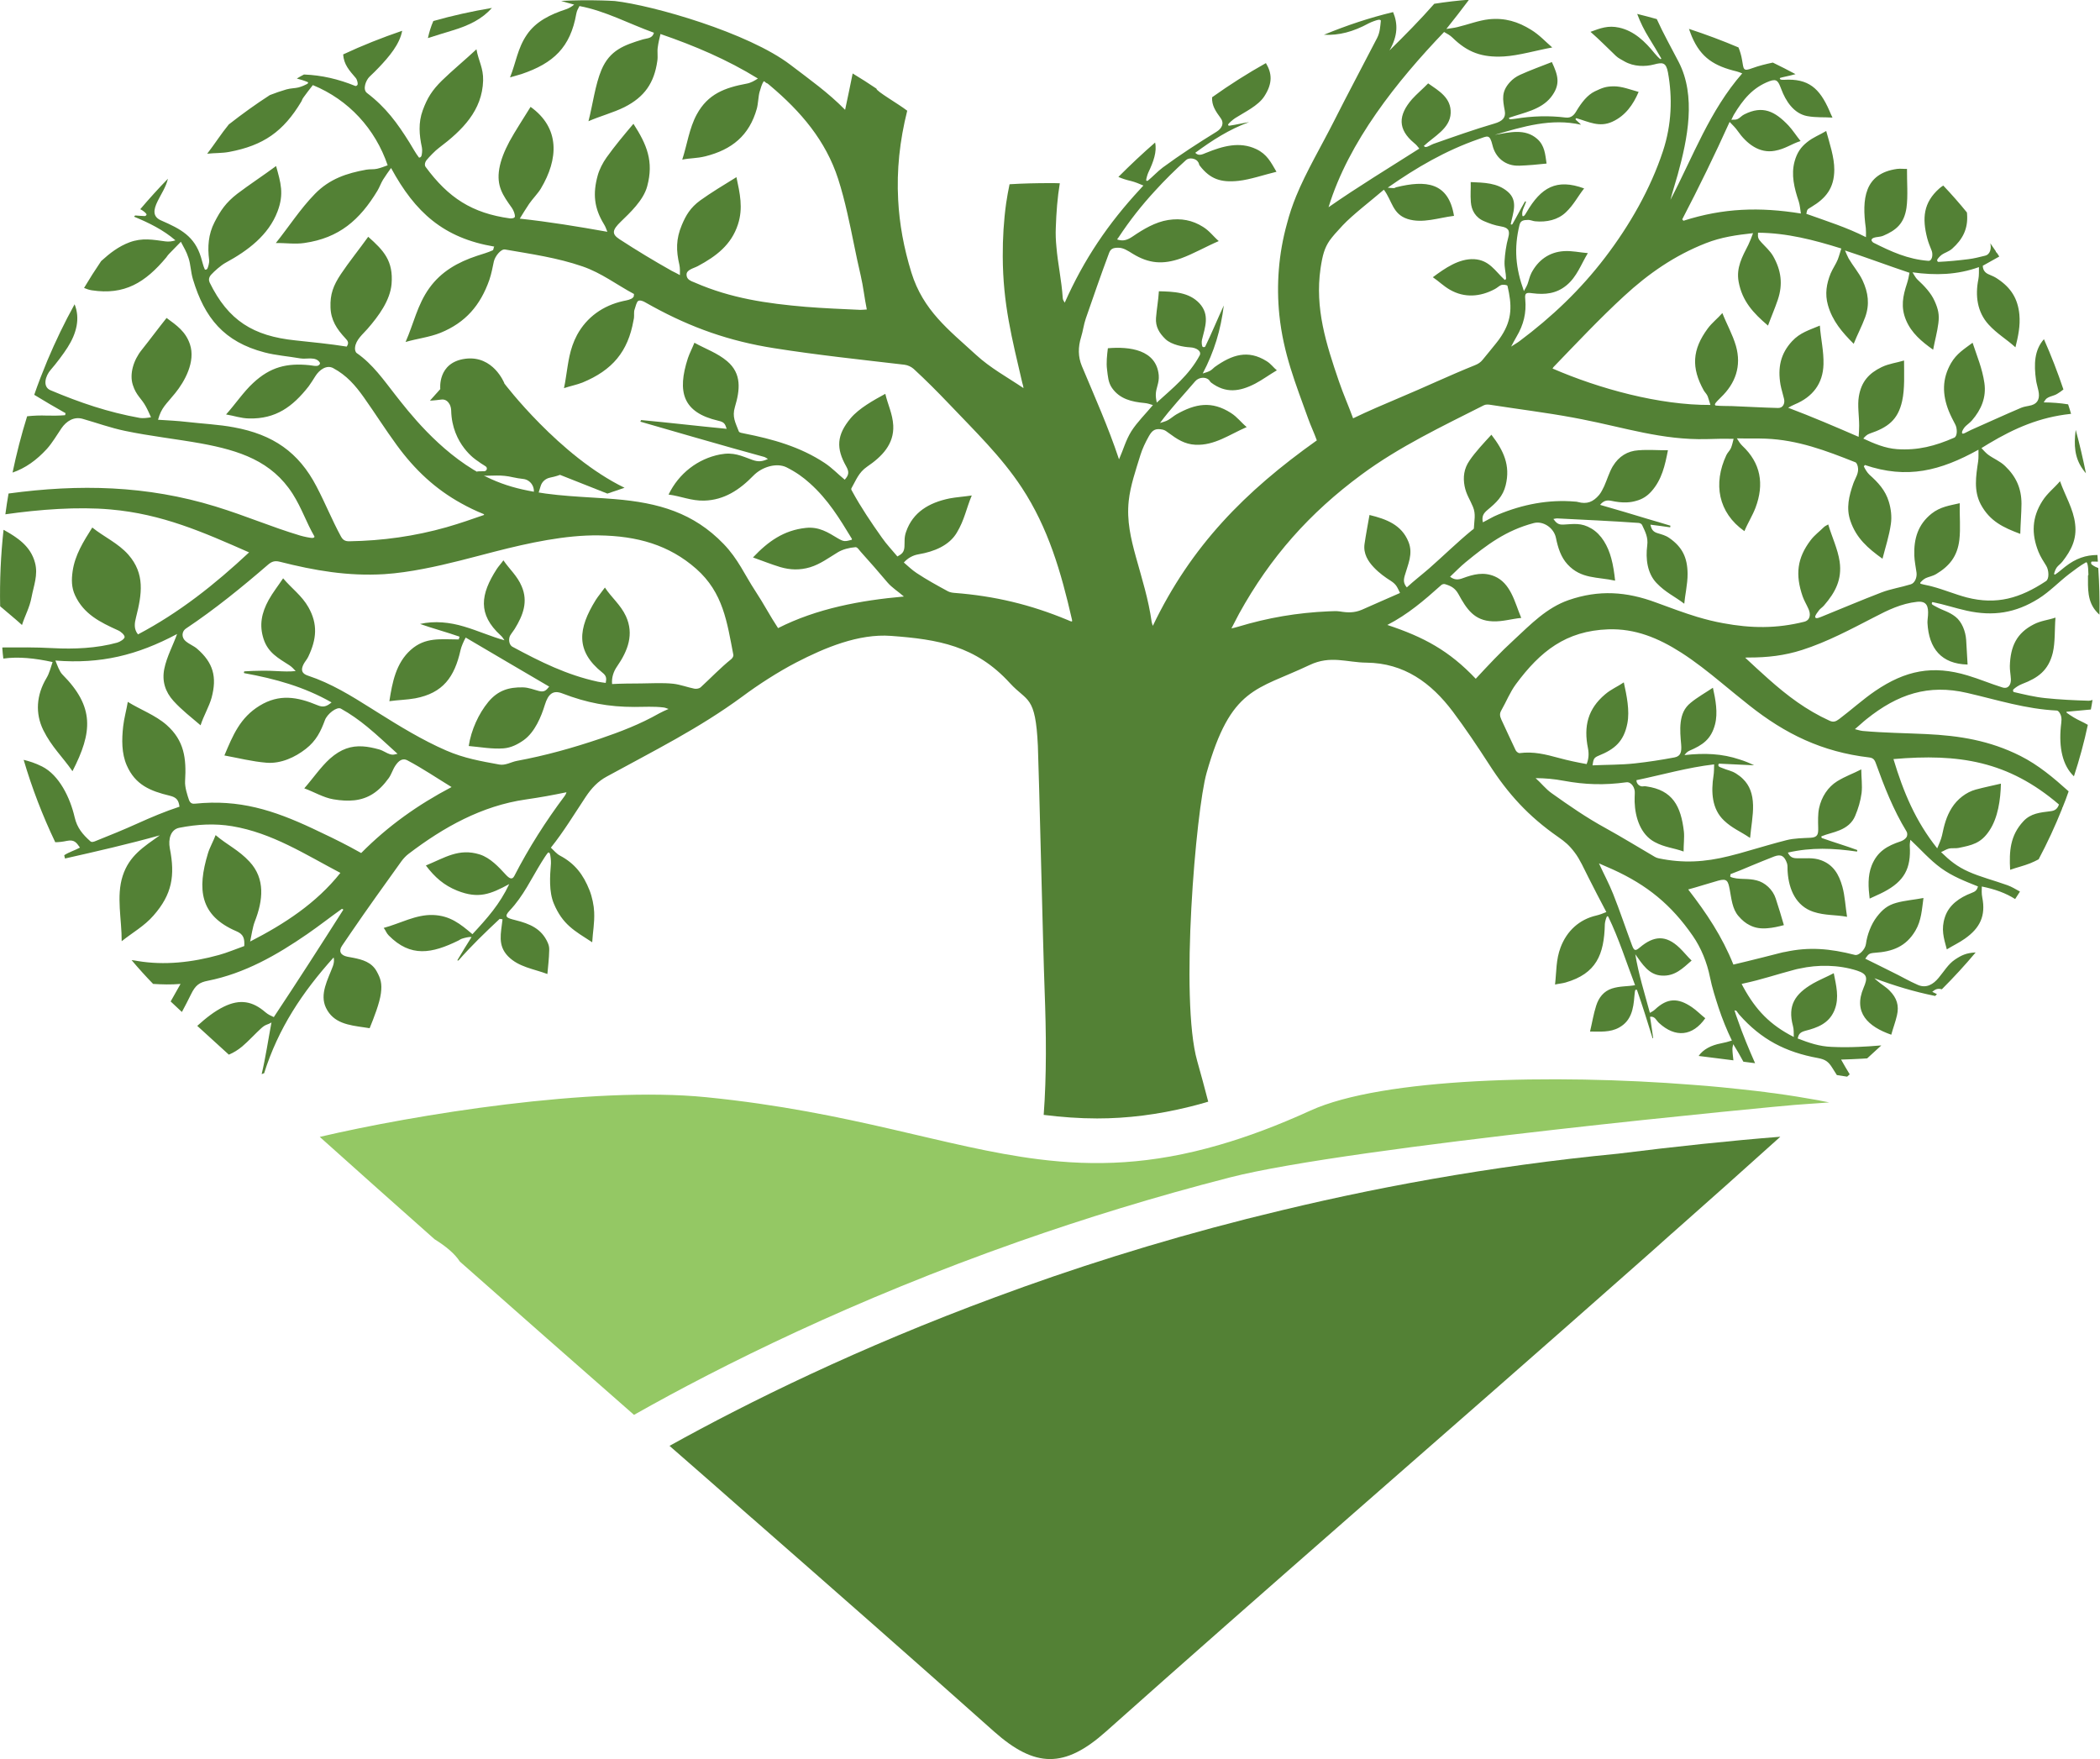
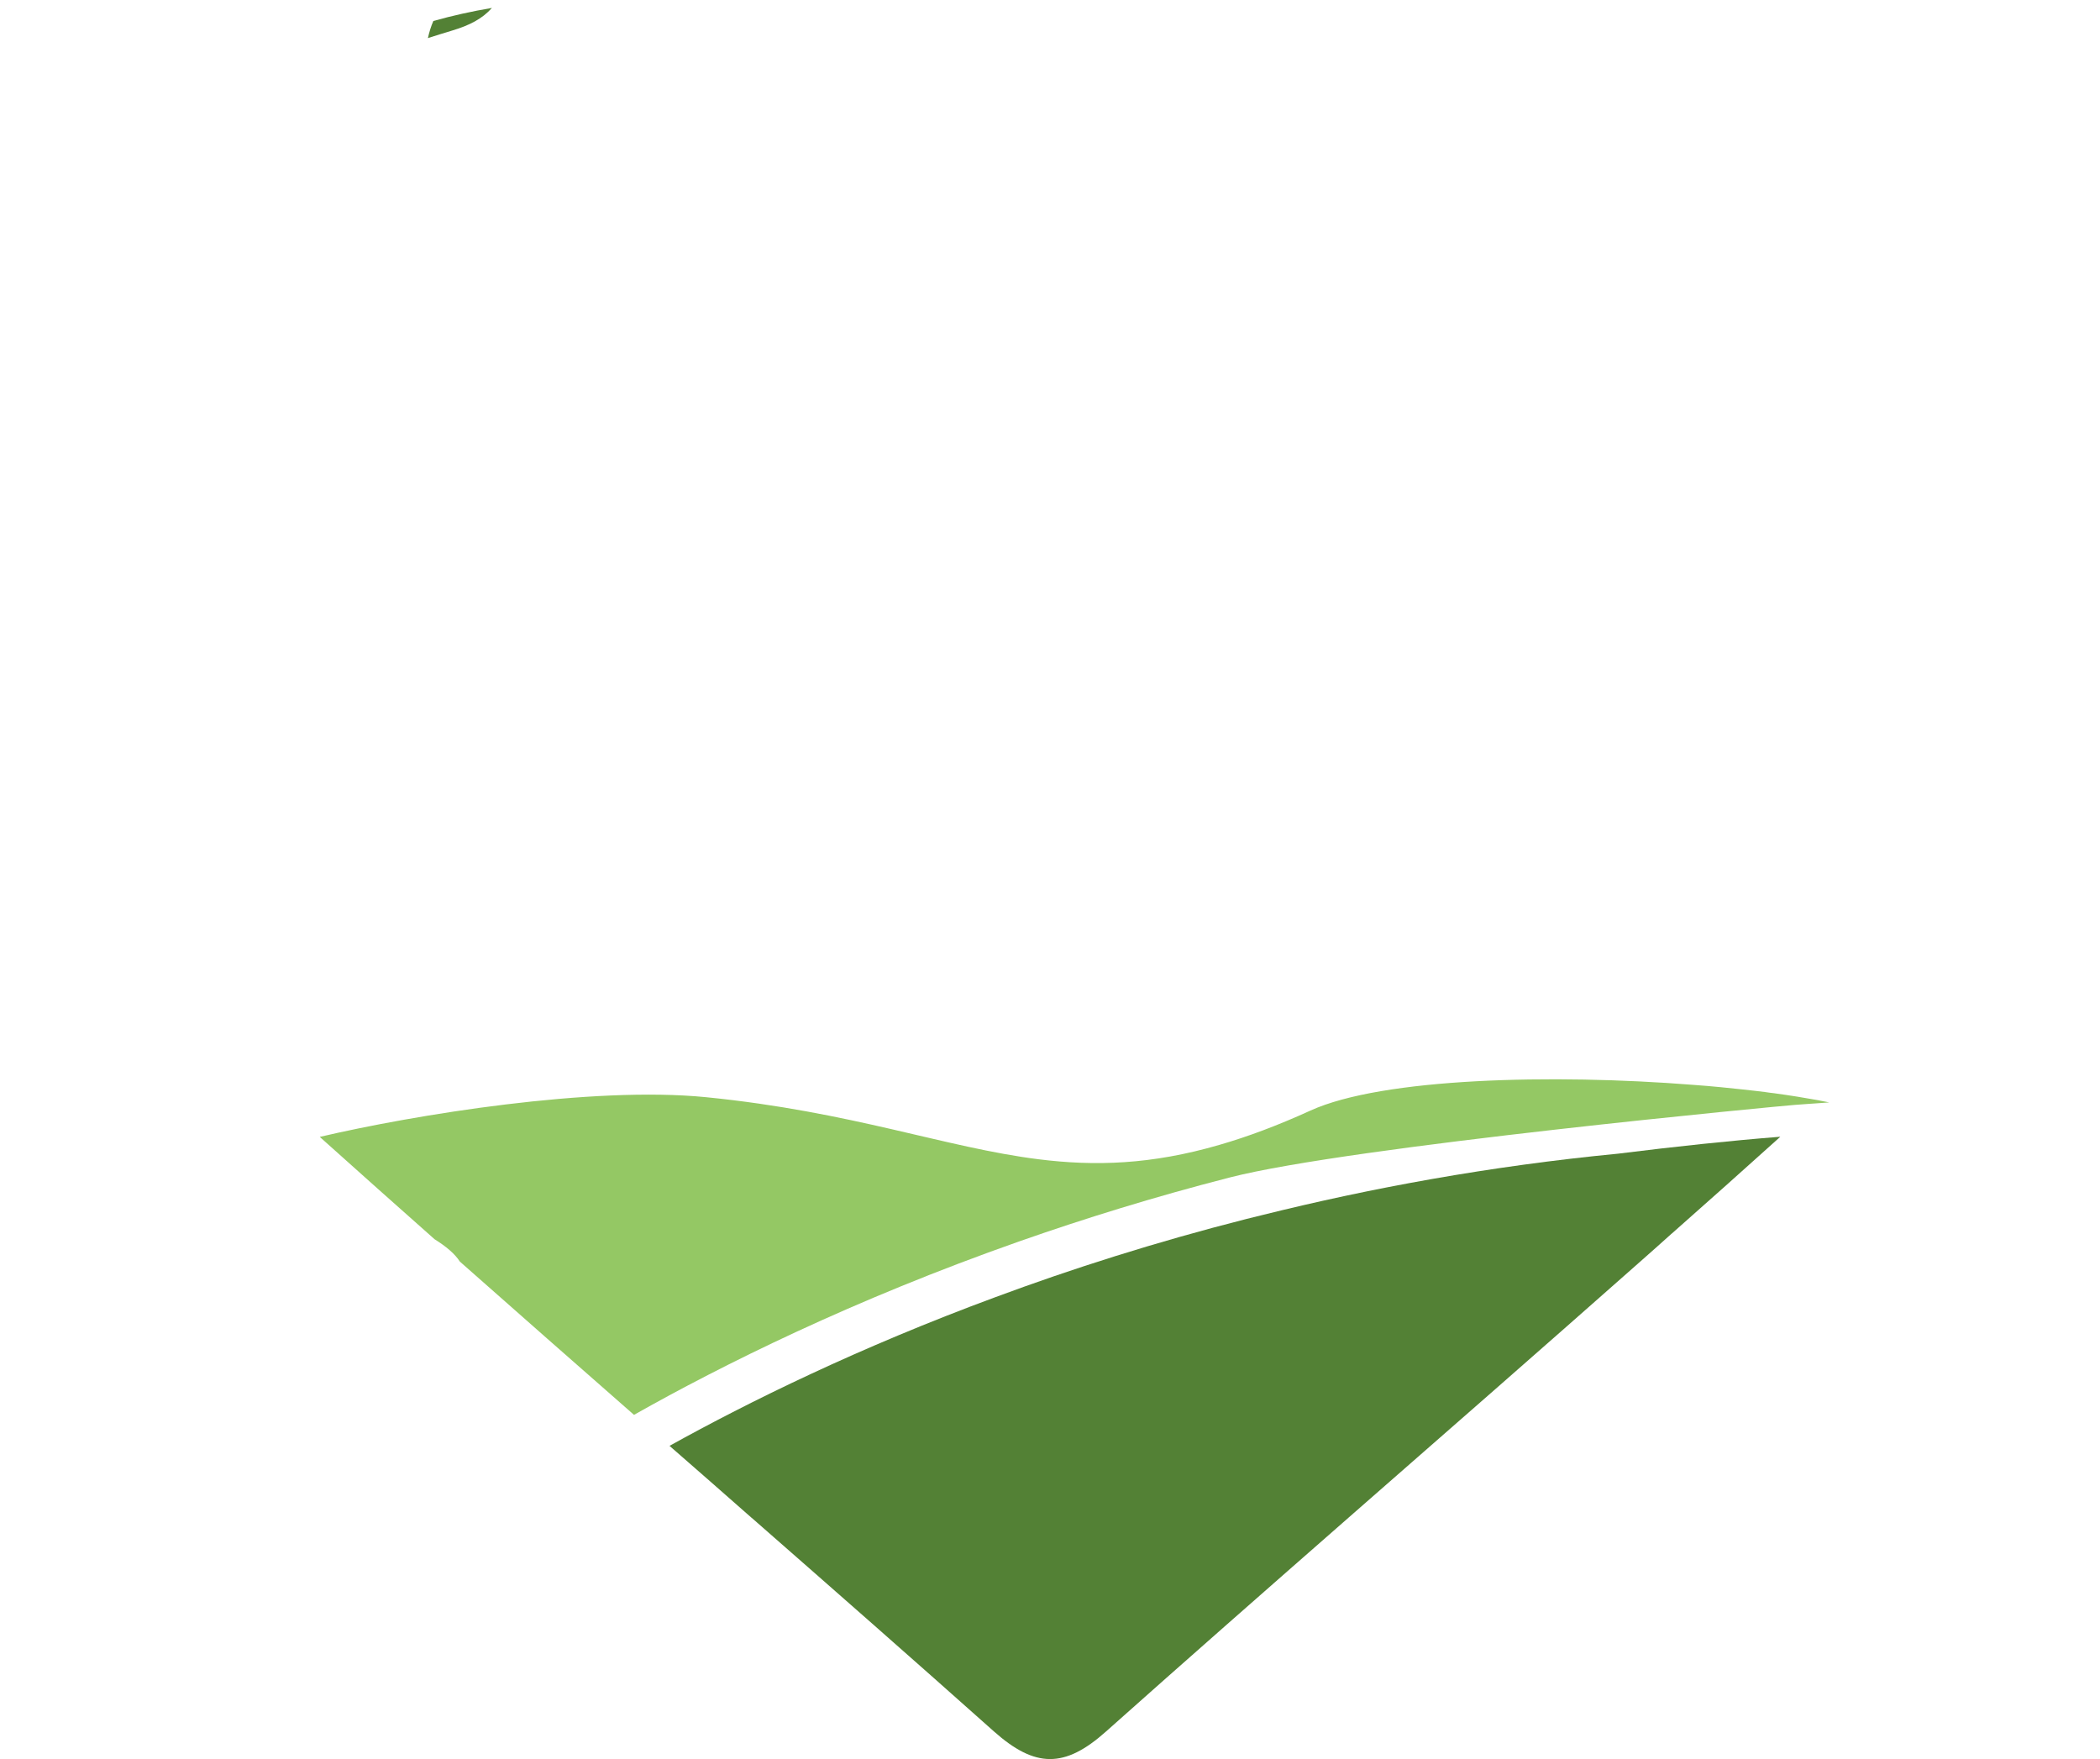
<svg xmlns="http://www.w3.org/2000/svg" id="Laag_2" data-name="Laag 2" viewBox="0 0 277.87 232.76">
  <defs>
    <style>
      .cls-1 {
        fill: #94c864;
      }

      .cls-2 {
        fill: #538135;
      }
    </style>
  </defs>
  <g id="Layer_1" data-name="Layer 1">
    <g>
      <path class="cls-2" d="m235.56,150.42c-4.76,4.29-9.55,8.56-14.35,12.8h-.01c-1.4,1.27-2.79,2.49-4.2,3.74-12.81,11.33-25.69,22.59-38.55,33.84,0,0,0,.01-.01.01-10.74,9.41-21.46,18.82-32.11,28.31-5.46,4.87-9.36,4.82-14.81-.02-10.63-9.48-21.34-18.88-32.06-28.27h-.01c-3.62-3.2-7.23-6.35-10.86-9.52,10.45-5.8,25.04-13,43.16-19.69,10.02-3.72,21.13-7.27,33.21-10.34.64-.16,1.28-.32,1.95-.48,14.43-3.6,30.22-6.51,47.18-8.15,7.6-.95,14.97-1.73,21.47-2.24Z" />
      <path class="cls-1" d="m242.01,145.87c-.49.04-.99.07-1.51.11-.33.02-.66.05-1.01.07h-.01c-.61.05-1.26.09-1.91.14h-.02c-1.35.09-58.93,5.51-74.83,9.61-9.98,2.56-19.29,5.45-27.89,8.47-22,7.74-39.31,16.37-50.94,22.94-7.69-6.75-15.37-13.49-23.04-20.28-.68-1.06-1.85-2.02-3.32-2.94-.01,0-.02,0-.02-.01-5.08-4.51-10.15-9.01-15.2-13.55,12.56-2.94,36.03-6.76,51.14-5.25,19.34,1.93,31.6,6.66,43.97,8.21,7.42.93,14.89.73,23.95-1.91,3.71-1.07,7.68-2.55,12.02-4.53,9.53-4.34,32.08-4.87,50.59-3.41,1.28.09,2.54.2,3.78.32,1.54.15,3.05.32,4.51.48.41.06.82.11,1.24.15.41.06.81.12,1.21.16h.01c2.12.29,4.11.61,5.92.94.07.02.15.04.22.05.39.07.76.15,1.14.22Z" />
      <g>
        <path class="cls-2" d="m59.87,4.03c-1,.31-2.22.67-3.25,1.01.18-.81.41-1.56.72-2.26,2.54-.72,5.13-1.29,7.75-1.73-1.27,1.44-2.99,2.31-5.22,2.98Z" />
-         <path class="cls-2" d="m276.01,62.62c-.14-.16-.28-.33-.41-.52-1.12-1.56-1.18-3.25-.96-5.09,0-.04.01-.08.02-.12.51,1.87.95,3.78,1.35,5.73Z" />
-         <path class="cls-2" d="m.02,80.22c-.07-3.36.08-6.75.45-10.12,1.85,1.02,3.59,2.18,4.16,4.35.44,1.6-.18,3.09-.45,4.54s-.85,2.38-1.27,3.71c-.89-.82-1.92-1.64-2.89-2.48Z" />
-         <path class="cls-2" d="m276.34,76.07c0-.47-.05-1.2-.13-1.44-.07-.24-.14-.26-.22-.21-.74.41-1.47.98-2.19,1.52-1.36,1.04-2.59,2.35-4.06,3.27-3.04,1.91-6.02,2.36-9.48,1.6-1.58-.35-3.02-.84-4.53-1.14-.09-.02-.16.2-.09.28.08.09.41.26.64.38.84.46,1.62.61,2.47,1.28.85.67,1.33,1.92,1.41,3.05.07,1.13.13,2.16.19,3.27-3.47-.08-5.13-2.12-5.31-5.51-.01-.27.05-.72.07-.99.08-1.2-.15-1.93-1.44-1.8-2.07.22-3.87,1.09-5.68,2.04-3.13,1.61-6.2,3.26-9.54,4.33-2.34.75-4.59,1-7.02,1-.15,0-.35,0-.51.02,1,.93,2.05,1.91,3.07,2.81,2.53,2.25,5.02,4.13,8.09,5.53.52.24.84.11,1.28-.22,1.58-1.19,3.12-2.59,4.76-3.71,4-2.72,7.6-3.46,12.25-2.05,1.6.48,2.98,1.08,4.59,1.58.8.25,1.15-.41,1.12-1.09-.04-.67-.15-1.2-.14-1.75.08-2.59.88-4.35,3.19-5.52.94-.48,1.88-.55,2.85-.88-.13,1.49-.02,3.26-.36,4.67-.58,2.33-1.95,3.31-4.05,4.11-.46.18-.86.45-1.16.72-.08.07-.05.33.06.35,1.34.31,2.71.65,4.14.8,1.91.2,3.79.29,5.76.35.18,0,.35-.04.51-.11-.06.42-.14.85-.22,1.27-1.05.09-2.09.19-3.13.29-.05,0-.19.02-.05.15.14.12.58.4.92.61.65.39,1.24.61,1.86.98-.49,2.31-1.11,4.58-1.84,6.81-1.52-1.44-2-3.82-1.73-6.58.06-.61.21-1.2-.13-1.76-.08-.16-.25-.35-.39-.36-4.18-.21-7.8-1.39-11.87-2.33-5.16-1.2-9.2.16-13.33,3.47-.46.36-1.05.93-1.53,1.32.32.08.73.21,1.04.24,2.8.25,5.58.28,8.36.41,4.45.21,8.43.85,12.49,2.89,2.39,1.2,4.41,2.91,6.39,4.69-.25.73-.52,1.45-.81,2.15-.01-.01-.01-.02-.02-.02-.01.06-.02.12-.04.18,0,.01-.01.01-.01.02-.91,2.27-1.93,4.48-3.09,6.66-.34.19-.71.36-1.12.53-.85.34-1.78.55-2.65.86-.14-2.46,0-4.54,1.75-6.42.98-1.06,2.22-1.16,3.58-1.33.59-.06.93-.31,1.13-.89-6.73-5.76-13.26-6.76-21.9-6.01,1.32,4.38,2.92,8.21,5.79,11.81.22-.54.52-1.16.64-1.73.28-1.33.56-2.47,1.29-3.63s1.91-2.07,3.15-2.41c1.26-.34,2.18-.51,3.35-.79-.05,2.13-.39,4.52-1.53,6.22-1.13,1.71-2.34,1.93-4.09,2.29-.45.09-.84-.02-1.25.08-.41.11-.67.31-1.05.47,1.16,1.13,2.11,1.91,3.66,2.6,1.54.69,3.4,1.16,5.12,1.78.59.21,1.01.49,1.66.84-.21.33-.42.66-.64.99-1.24-.79-2.68-1.31-4.41-1.66-.01.48-.04.95.06,1.44.48,2.42-.28,4.05-2.31,5.47-.73.52-1.6.93-2.38,1.41-.41-1.52-.78-2.66-.25-4.27.53-1.62,1.94-2.59,3.51-3.19.52-.19.74-.38.86-.87-1.72-.69-3.38-1.33-4.88-2.42-1.49-1.08-2.71-2.49-4.06-3.75-.04.25-.09.54-.08.8.18,3.01-.74,4.68-3.42,6.09-.6.32-1.28.59-1.89.89-.18-1.48-.28-2.98.27-4.38.75-1.86,2.04-2.6,3.85-3.2.31-.11.6-.31.75-.54s.13-.58.01-.76c-1.75-2.87-2.95-5.94-4.07-9.05-.19-.53-.41-.69-.89-.75-6.2-.73-11.07-3.09-15.88-6.91-1.22-.96-2.42-1.96-3.63-2.95-1.75-1.44-3.52-2.84-5.33-4-3.06-1.96-6.13-3.21-9.67-3.09-5.6.2-9,2.91-12.21,7.25-.8,1.08-1.27,2.31-1.93,3.46-.25.42-.22.76,0,1.24.6,1.32,1.27,2.72,1.88,4.03.09.2.36.41.53.4,1.85-.24,3.42.16,5.19.64,1.21.33,2.44.59,3.68.81.28-.69.32-1.36.18-2.08-.6-2.93-.01-5.23,2.27-7.15.81-.69,1.62-1,2.47-1.58.38,1.74.8,3.72.47,5.43-.47,2.4-1.69,3.42-3.8,4.27-.72.29-.68.55-.81,1.28,1.86-.09,3.79-.06,5.6-.26,1.82-.2,3.42-.45,5.25-.79.85-.16.95-.78.88-1.69-.08-.91-.19-1.99-.06-2.99.13-1,.46-1.86,1.32-2.55.85-.71,2-1.36,2.94-1.99.35,1.56.68,3.32.28,4.85-.52,1.98-1.64,2.73-3.38,3.48-.28.12-.48.33-.66.58,2.64-.29,4.95-.21,7.32.59.62.19,1.26.45,1.89.76-.59-.02-1.18-.06-1.78-.08-.96-.05-1.93-.09-2.89-.14,0,.13-.11.11-.05.28.06.18.33.21.53.31.61.27,1.18.33,1.8.72.35.22.66.46.92.72.89.87,1.29,1.99,1.33,3.46.04,1.35-.27,2.94-.39,4.34-.04-.02-.08-.06-.12-.07-1.16-.79-2.25-1.2-3.34-2.24-1.6-1.52-1.72-3.75-1.38-5.94.07-.39.07-1.05.08-1.48-3.48.4-6.87,1.38-10.28,2.09-.01.53.49.86.82.82.33-.04.31-.02.48,0,3.49.49,4.59,2.61,4.98,5.99.08.73-.05,1.84-.04,2.63-1.34-.49-2.47-.53-3.82-1.25-1.86-.99-2.59-3.22-2.66-5.32-.01-.34.01-.82.02-1.13.06-.73-.46-1.55-1.12-1.46-2.93.4-5.46.32-8.28-.2-1.29-.24-2.42-.34-3.72-.35.73.64,1.34,1.45,2.13,2,2.38,1.69,4.55,3.2,7.14,4.62,2.14,1.18,4.35,2.54,6.49,3.79.15.09.33.16.52.2,3.22.67,6.08.51,9.29-.29.92-.22,1.84-.48,2.78-.76,1.61-.46,3.25-.95,4.87-1.36.99-.25,2.16-.26,3.15-.31s1.04-.51,1.02-1.34c-.02-.85-.05-1.78.11-2.55.32-1.53,1.19-2.83,2.39-3.58,1.2-.73,2.05-.98,3.2-1.58,0,1.06.16,2.11.04,3.14-.14,1.05-.45,2.08-.85,3.02-.39.95-1.16,1.52-2.02,1.88-.86.36-1.64.49-2.42.81-.07.02-.02.21.05.24,1.51.54,3.14,1.02,4.66,1.58.06.01-.05.16-.01.21-3.14-.46-6.06-.58-9.16.13.25.54.58.74,1.14.75,1.13.05,2.19-.14,3.27.27,1.6.6,2.34,1.84,2.8,3.49.34,1.22.41,2.69.62,3.99-1.54-.29-2.89-.15-4.45-.66-2.29-.76-3.25-2.93-3.41-5.27-.04-.34.02-.84-.08-1.13-.33-.95-.75-1.28-1.69-.93-1.07.41-2.11.85-3.14,1.27-.88.38-1.76.74-2.67,1.08.09.11-.13.27.04.36.16.09.47.15.76.2.71.09,1.24.05,1.89.12.24.02.49.07.78.14,1.09.26,2.15,1.21,2.53,2.4.39,1.19.74,2.33,1.08,3.52-.78.21-1.49.36-2.16.41-.85.08-1.64-.02-2.38-.41-.51-.25-.99-.64-1.46-1.19-.84-.95-.94-2.35-1.16-3.49-.22-1.14-.33-1.55-1.55-1.2-1.22.34-2.68.82-3.95,1.16,2.43,3.14,4.49,6.22,5.98,9.94.61-.14,1.19-.28,1.75-.42,1.46-.35,2.84-.71,4.46-1.12.22-.06.45-.11.66-.14,3.14-.68,5.89-.45,9.2.4.53.14,1.38-.72,1.47-1.45.15-1.19.69-2.62,1.44-3.59.74-.96,1.42-1.53,2.58-1.85,1.14-.32,2.4-.41,3.59-.64-.21,1.51-.27,2.98-1.06,4.31-1.25,2.13-3.05,2.79-5.38,2.94-.78.06-.84.18-1.26.78,1.16.55,2.35,1.18,3.51,1.74,1.15.55,2.31,1.24,3.45,1.73,1.13.49,2.05-.09,2.74-.93.71-.84,1.27-1.82,2.15-2.41.89-.6,1.52-.88,2.66-.95h.09c-1.4,1.67-2.89,3.29-4.47,4.87-.54-.15-.84-.02-1.27.33.21.11.42.21.62.31-.07.09-.15.16-.24.24-2.75-.55-5.41-1.36-8.03-2.34.13.13.26.25.4.36.52.45,1.15.8,1.62,1.29.94.95,1.27,1.96.96,3.27-.2.88-.52,1.69-.75,2.55-3.07-1.07-5.07-2.92-3.66-6.22.54-1.27.53-1.8-.86-2.26-2.47-.79-5.21-.81-7.63-.27-.21.04-.42.08-.62.14-2.47.65-4.39,1.32-6.74,1.82-.09.02-.2.05-.29.07.07.14.15.28.22.42h0c1.66,3.03,3.53,5,6.68,6.6-.01-.48.02-.99-.11-1.46-.72-2.69.24-4.21,2.61-5.59,0,0,.01,0,.01-.01.82-.47,1.89-.91,2.78-1.38.32,1.62.74,3.22.13,4.8-.02.07-.05.13-.08.2-.73,1.65-2.19,2.21-3.81,2.62-.64.18-.89.39-1.01,1.02,1.51.58,2.86,1.05,4.49,1.11,1.25.06,2.39.05,3.56,0,.89-.04,1.81-.09,2.81-.18.07,0,.13-.01.2-.01-.62.58-1.25,1.14-1.87,1.71-.21.01-.41.02-.62.04-.95.06-1.91.09-2.83.12.38.66.74,1.32,1.14,1.95-.12.11-.22.21-.34.31-.44-.07-.89-.14-1.36-.21-.21-.32-.41-.65-.62-.98-.49-.78-.88-1.08-1.87-1.27-4.29-.78-7.52-2.45-10.43-5.75-.02-.02-.04-.04-.05-.06-.12-.14-.21-.31-.29-.4-.11-.12-.2-.05-.29-.11.14.44.28.87.44,1.29.67,1.94,1.46,3.83,2.29,5.71-.52-.06-1.02-.13-1.55-.2-.41-.78-.86-1.54-1.34-2.32-.05.22-.12.46-.11.68.01.48.08.96.13,1.46-1.51-.19-3.05-.39-4.6-.58.62-.89,1.66-1.41,2.93-1.66.48-.09,1-.22,1.47-.38-.66-1.35-1.29-2.92-1.75-4.31-.45-1.39-.87-2.69-1.14-4.03-.4-2-1.19-3.93-2.27-5.49-2.87-4.16-6.08-6.75-10.58-8.8-.66-.31-1.21-.51-1.85-.81.62,1.35,1.33,2.67,1.88,4.05.88,2.21,1.67,4.58,2.49,6.78.28.74.44.8,1.02.31,1.87-1.58,3.46-1.71,5.29.05.54.52,1.02,1.13,1.58,1.67-1.2,1.05-2.2,2.08-3.93,1.99-1.73-.08-2.59-1.52-3.52-2.82.42,2.61,1.24,5.19,1.93,7.75.25-.14.48-.26.68-.45,1.63-1.53,3.03-1.56,4.87-.31.62.42,1.19,1.01,1.78,1.47-1.68,2.39-3.96,2.62-6.13.62-.36-.33-.53-.92-1.18-.81.14.92.29,1.89.41,2.8,0,.04-.07.06-.08.02-.64-2.09-1.34-4.31-2.05-6.35-.04-.08-.19-.08-.24.02-.05.11-.08.52-.11.78-.13,1.69-.41,3.26-2.02,4.15-1.19.67-2.54.53-3.85.53.27-1.13.46-2.32.81-3.41.34-1.09,1.01-1.93,2.08-2.28,1.06-.34,2.01-.26,3.07-.44-1.15-3.01-2.14-6.16-3.54-9.05-.04-.07-.14-.13-.21,0-.07.13-.24.67-.25.96-.09,4.05-1.13,6.55-5.19,7.73-.45.13-.94.16-1.4.27.2-1.72.11-3.27.74-4.93.82-2.15,2.45-3.68,4.72-4.2.46-.11.89-.28,1.33-.46-.74-1.38-1.68-3.22-2.34-4.52-.66-1.28-1.12-2.4-1.85-3.36-.74-.98-1.28-1.42-2.21-2.07-3.89-2.71-6.61-5.67-9.16-9.66-1.52-2.35-3.11-4.72-4.76-6.92-2.87-3.81-6.45-6.42-11.42-6.47-2.6-.02-4.75-1.01-7.54.32-7.03,3.34-10.39,2.87-13.62,14.28-1.41,4.99-3.55,29.96-1.24,38.1.52,1.81.99,3.61,1.46,5.39-.81.25-1.61.46-2.41.66-4.26,1.06-8.31,1.56-12.29,1.56-2.38,0-4.71-.18-7.07-.47h0c.39-5.25.34-10.7.12-16.54-.21-5.45-.73-28.41-.89-32.28-.31-6.76-1.4-5.8-3.69-8.3-4.54-4.98-9.53-5.8-15.74-6.26-4.28-.32-8.76,1.56-12.55,3.52-2.4,1.25-5.01,2.93-7.13,4.51-5.74,4.22-11.72,7.18-17.93,10.58-1.15.62-2.01,1.51-2.81,2.72-1.45,2.18-2.91,4.6-4.59,6.69.38.35.75.81,1.2,1.05,1.98,1.05,3.09,2.51,3.91,4.58.35.87.59,2.04.62,2.91.06,1.45-.18,2.59-.26,3.98-2.38-1.54-3.91-2.34-5.08-5.12-.66-1.58-.52-3.6-.38-5.31.02-.38-.07-1.08-.13-1.27-.06-.19-.21-.21-.27-.15-.29.35-.56.81-.85,1.26-1.36,2.19-2.39,4.47-4.21,6.39-.8.85-.4.98.75,1.27,1.92.48,3.46,1.12,4.29,2.99.18.41.2.68.19,1.02-.02,1.08-.15,2.06-.24,3.12-1.8-.68-3.8-.91-5.21-2.35-1.41-1.46-.93-3.05-.73-4.85,0-.11-.32-.04-.36-.11-1.91,1.79-3.74,3.55-5.47,5.52-.01-.02-.18.01-.15-.02.6-1.02,1.25-2.08,1.89-3.09-.34-.04-.93.12-1.19.2-.26.07-.41.2-.53.26-3.54,1.74-6.35,2.27-9.25-.67-.32-.32-.38-.65-.66-.99,2.16-.58,4.27-1.79,6.52-1.71,2.25.08,3.6,1.16,5.22,2.54,1.98-2.13,3.63-3.99,4.87-6.63-2.48,1.34-4.06,1.99-6.88.87-1.76-.71-2.96-1.76-4.15-3.33,2.49-1.02,4.36-2.33,7.13-1.46,1.39.44,2.53,1.68,3.42,2.65.48.52.86.76,1.15.2,1.92-3.73,4.16-7.25,6.68-10.61.08-.11.19-.31.22-.47-1.94.4-3.35.66-5.42.96-5.76.84-10.78,3.62-15.47,7.19-.33.25-.68.61-.96,1-2.24,3.13-4.47,6.21-6.65,9.41-.41.59-.8,1.18-1.2,1.76-.48.71-.18,1.26.72,1.44.26.05.51.09.76.14,1.26.25,2.45.59,3.12,1.81.52.94.72,1.61.55,2.89-.16,1.28-.94,3.27-1.49,4.62-.24-.04-.47-.07-.72-.11-2.01-.29-4.07-.53-5.06-2.59-.87-1.82.26-3.75.92-5.52.12-.32.2-.79.09-1.14-4.15,4.62-7.31,9.36-9.2,15.34-.02-.07-.33.16-.31.06.52-2.19.86-4.53,1.29-6.8-.58.35-.74.21-1.35.76-.62.55-1.79,1.81-2.53,2.42-.55.46-1.14.82-1.76,1.08-1.39-1.27-2.79-2.54-4.18-3.81,1.11-1,2.25-1.92,3.52-2.54,2.15-1.05,3.81-.72,5.49.73.4.34.68.44,1.12.65,3.13-4.71,6.18-9.46,9.21-14.23-.07.02-.15-.14-.22-.08-1.52,1.08-3.02,2.26-4.56,3.32-4.03,2.78-8.28,5.21-13.15,6.18-1.14.22-1.65.59-2.24,1.8-.38.78-.78,1.55-1.2,2.33-.19-.16-.36-.34-.55-.51-.32-.29-.64-.59-.94-.88.45-.78.88-1.55,1.31-2.32-1.27.11-2.46.07-3.63,0-.99-1.02-1.94-2.07-2.85-3.15.26.02.53.07.81.12,3.52.59,7.19.19,10.75-.8,1.05-.28,2.29-.81,3.35-1.18.06-.99-.09-1.56-1.04-1.96-4.83-2.06-5.22-5.53-3.76-10.32.21-.72.73-1.64,1.01-2.4,1.53,1.31,3.05,1.96,4.49,3.52,2.09,2.25,1.8,5.11.68,7.95-.26.67-.44,1.85-.6,2.61,4.51-2.31,8.76-5.07,11.94-9.08-4.67-2.45-9.02-5.29-14.33-6.18-2.28-.38-4.6-.26-6.98.21-1.16.22-1.49,1.51-1.26,2.72.71,3.61.31,6.08-2.16,8.89-1.2,1.39-2.8,2.27-4.21,3.4.02-2.84-.74-5.94.13-8.63.86-2.69,2.78-3.85,4.91-5.38-4.15,1.16-8.35,2.12-12.56,3.07.06-.09-.14-.39-.05-.46.61-.4,1.38-.62,2.05-.99-.48-.69-.76-1.08-1.72-.89-.56.12-1.08.18-1.55.18-1.68-3.52-3.08-7.16-4.18-10.9.74.18,1.52.42,2.44.88,2.26,1.14,3.71,4.12,4.31,6.73.32,1.39,1.06,2.26,2.07,3.16.19.18.49.06.73-.04,1.85-.74,3.68-1.48,5.51-2.31,1.82-.82,3.66-1.6,5.56-2.22-.12-.89-.4-1.24-1.31-1.46-2.54-.61-4.54-1.42-5.67-4.01-.69-1.58-.67-3.41-.47-5.18.11-1.01.44-2.19.61-3.22,1.68,1.04,3.63,1.74,5.13,3.05,2.35,2.08,2.63,4.43,2.45,7.42-.06.81.33,1.96.51,2.49.19.54.55.53.8.51,5.87-.6,10.38.86,15.56,3.28,1.75.82,3.35,1.59,4.99,2.46.47.26.95.52,1.44.79,3.56-3.59,7.49-6.38,11.96-8.73-1.93-1.18-3.82-2.46-5.82-3.52-.72-.39-1.22.11-1.6.66-.38.56-.51,1.13-.89,1.67-1.33,1.85-2.74,2.73-4.54,2.94-.84.09-1.75.05-2.79-.13-1.29-.21-2.6-1-3.85-1.45,1.11-1.26,2.21-2.87,3.41-3.94,1.44-1.27,2.8-1.71,4.34-1.61.67.04,1.39.19,2.15.4.54.15,1,.51,1.45.64.44.13.59.01.99-.06-1.38-1.24-2.65-2.46-4.02-3.58-1.06-.87-2.19-1.68-3.48-2.4-.54-.29-1.81.71-2.11,1.53-.53,1.44-1.14,2.73-2.54,3.81-1.39,1.09-3.29,1.98-5.2,1.82-1.92-.16-3.69-.62-5.56-.96,1.13-2.68,2.07-5,4.67-6.59,2.6-1.58,4.96-1.18,7.67-.05.76.32,1.22.14,1.84-.38-3.65-2.08-7.47-3.13-11.55-3.87-.07-.01-.05-.22.02-.24.68-.05,1.47-.07,2.2-.08.73-.01,1.4,0,2.16.05.76.04,1.64.08,2.42-.01-.26-.27-.49-.54-.81-.75-1.49-.96-2.83-1.66-3.43-3.48-.6-1.84-.28-3.45.67-5.18.52-.94,1.29-1.93,1.91-2.86,1.11,1.32,2.48,2.29,3.35,3.83,1.27,2.25,1.08,4.23-.02,6.54-.15.33-.44.65-.6.95-.42.79-.28,1.29.56,1.56,3.08,1.02,5.71,2.66,8.4,4.35.25.15.48.31.73.46,2.96,1.86,6.02,3.73,9.15,5.09,2.39,1.04,4.58,1.41,7.03,1.86.81.15,1.58-.34,2.32-.48,3.82-.71,7.38-1.71,11.03-2.94,2.69-.92,5.28-1.91,7.78-3.33.35-.19.88-.44,1.27-.6-.19-.06-.45-.18-.65-.2-1.34-.16-2.51-.07-3.87-.07-3.4,0-6.28-.53-9.54-1.79-1.19-.46-1.85.02-2.31,1.52-.46,1.51-1.31,3.6-2.79,4.66-.79.56-1.67,1.01-2.66,1.09-1.53.12-3.11-.18-4.62-.31.32-2.11,1.31-4.28,2.59-5.83,1.29-1.55,2.75-1.96,4.55-1.93.8.01,1.46.31,2.15.48.69.18.95-.07,1.36-.58-3.68-2.16-7.38-4.32-11.05-6.49-.26.46-.58,1.19-.68,1.65-.8,3.58-2.32,5.69-5.99,6.39-1.09.2-2.32.22-3.43.38.39-2.51.87-5.03,2.82-6.78,1.94-1.74,3.99-1.39,6.38-1.39-.06-.06.15-.34.05-.38-1.68-.59-3.49-1.07-5.19-1.67,1.92-.44,3.95-.22,5.81.34,1.86.55,3.52,1.31,5.36,1.82-.16-.24-.29-.46-.51-.65-3.06-2.8-2.67-5.43-.51-8.78.21-.33.64-.8.88-1.15.81,1.19,1.85,2.07,2.42,3.45.86,2.01.2,3.8-.93,5.63-.16.27-.34.45-.59.86-.24.4-.21,1.24.32,1.51,3.71,2,7.18,3.72,11.27,4.61.35.07.69.11,1.05.16.12-.62.09-.94-.44-1.36-3.61-2.88-3.21-5.85-.89-9.6.29-.47.87-1.16,1.22-1.66.88,1.34,2.08,2.28,2.78,3.79,1.09,2.38.28,4.55-1.18,6.66-.46.66-.73,1.47-.65,2.32,1.32-.07,2.46-.07,3.81-.08,1.36-.01,2.88-.11,4.29.04.94.11,1.84.46,2.78.65.24.05.62,0,.82-.16,1.36-1.25,2.63-2.59,4.06-3.74.15-.12.32-.39.29-.55-.84-4.35-1.34-8.25-4.92-11.41-3.59-3.16-7.8-4.35-12.9-4.42-4.38-.06-9.21.98-13.77,2.15-2.95.76-6.18,1.66-9.39,2.27-1.75.34-3.51.6-5.21.71-4.82.29-9.21-.47-13.86-1.65-.6-.14-1-.06-1.54.41-3.43,2.96-7,5.87-10.82,8.42-.66.44-.59,1.26-.06,1.69.53.44,1.06.61,1.51,1,2.14,1.85,2.65,3.73,1.92,6.47-.33,1.2-1.08,2.44-1.46,3.66-1.24-1.06-2.48-2.01-3.59-3.23-1.09-1.21-1.54-2.62-1.21-4.25.33-1.61,1.14-3.06,1.69-4.6-5.28,2.81-10.12,3.99-16.1,3.51.22.54.53,1.45.92,1.84,4.27,4.29,4,7.63,1.34,12.8-1.34-1.93-2.75-3.2-3.86-5.43-1.09-2.22-.92-4.65.42-6.89.39-.64.56-1.41.81-2.12-2.35-.51-4.52-.74-6.52-.46-.06-.49-.11-.98-.14-1.47,2.33-.01,4.32-.04,6.72.09,2.76.15,5.8.02,8.49-.73.38-.11.96-.47.98-.74,0-.28-.48-.72-.88-.89-2.36-1.07-4.52-2.13-5.68-4.63-.48-1.04-.48-2.07-.32-3.19.31-2.16,1.44-3.94,2.6-5.78,1.56,1.25,3.43,2.07,4.78,3.6,2.2,2.52,1.8,5.18,1.01,8.28-.2.78-.32,1.55.26,2.26,5.48-2.89,10.16-6.61,14.7-10.85-6.09-2.68-11.49-5.08-18.33-5.68-4.32-.39-9.43,0-13.92.64.12-.92.26-1.84.42-2.75,9.35-1.27,18.28-1.08,27.4,1.72,4.27,1.32,7.21,2.65,11.21,3.85.55.16,1.25.29,1.53.31.29.01.38-.13.33-.21-1.08-1.86-1.65-3.69-2.87-5.62-2.78-4.35-7.06-5.74-12.1-6.67-3.2-.58-6.83-.98-10.1-1.67-1.92-.4-3.67-1.04-5.59-1.59-1.15-.33-2.15.29-2.81,1.25-.65.95-1.18,1.89-1.92,2.72-1.4,1.53-2.87,2.56-4.55,3.14.52-2.49,1.16-4.99,1.93-7.45.85-.09,1.73-.13,2.63-.09.75.02,1.62.01,2.36-.05.09-.01.04-.22.11-.26-1.41-.8-2.8-1.6-4.16-2.44.52-1.52,1.11-3.02,1.73-4.52,1.08-2.56,2.28-5.06,3.61-7.46.76,1.89.25,3.86-.93,5.71-.55.87-1.51,2.14-2.22,2.95-.72.81-1.13,2.25-.05,2.71,3.96,1.67,7.62,2.91,11.83,3.67.4.07,1.05-.01,1.48-.09-.25-.53-.4-.91-.68-1.42-.6-1.11-1.28-1.44-1.73-2.87-.46-1.44.09-3.27,1.18-4.62,1.08-1.35,2.2-2.87,3.29-4.23,1.35.99,2.52,1.79,3.09,3.48.78,2.31-.71,4.94-1.95,6.47-1.24,1.54-1.81,1.87-2.27,3.52,1.24.08,2.56.14,3.75.28,2.05.24,4.34.35,6.28.72,5.18.95,8.58,3.29,10.94,7.83,1.22,2.33,2.02,4.38,3.23,6.61.26.47.55.65,1.12.64,4.38-.07,8.66-.67,12.86-1.86.05-.01.08-.02.13-.04,1.67-.48,3.21-1.02,4.82-1.58.04-.01-.01-.12-.07-.13-1.04-.42-2.01-.89-2.94-1.41-3.41-1.88-6.14-4.42-8.55-7.73-1.52-2.08-2.85-4.19-4.33-6.28-1.12-1.58-2.27-2.92-4.06-3.88-.86-.47-1.84.21-2.38,1.09-.22.35-.58.93-.87,1.32-2.12,2.71-4.36,4.33-7.87,4.25-1.12-.02-1.99-.36-3.06-.53,1.16-1.28,2.36-3.05,3.58-4.16,2.29-2.14,4.49-2.66,7.45-2.36.45.05.92.18,1.18.04.25-.14.24-.31.19-.39-.53-.85-1.74-.4-2.59-.55-1.52-.27-3.25-.4-4.72-.79-5.35-1.4-7.93-4.55-9.47-9.67-.31-1.04-.29-1.95-.59-2.83-.28-.88-.62-1.38-1.01-2.14-.39.41-1.26,1.28-1.54,1.58-.29.31-.27.35-.38.48-2.79,3.34-5.53,5.03-9.88,4.36-.38-.06-.69-.18-1.01-.31.72-1.21,1.47-2.39,2.26-3.55t.02-.02c1.12-1.02,2.29-1.93,3.74-2.47,1.69-.62,3.07-.35,4.75-.12.42.06.91,0,1.32-.14-1.59-1.38-3.53-2.33-5.47-3.13.05-.06.09-.12.15-.16.44.02.87.08,1.27.08.08-.01.29-.12.21-.27-.08-.16-.48-.48-.81-.64,1.18-1.39,2.4-2.74,3.66-4.03-.26,1.11-.94,2.09-1.35,2.94-.61,1.22-.67,2.09.45,2.58,2.6,1.13,4.42,2.09,5.27,4.86.19.6.28,1.13.51,1.62.05.07.27.04.35-.13s.27-.75.22-1.13c-.22-1.72-.11-3.39.71-4.98.81-1.58,1.51-2.6,3-3.76,1.51-1.15,3.53-2.48,5.15-3.68.61,2.2,1.08,3.67.19,6.01-1.18,3.12-3.91,5.18-6.86,6.78-.66.36-1.52,1.15-1.89,1.55-.38.4-.36.76-.24,1.05,2.47,5.06,5.79,7.11,11.36,7.68,2.2.24,4.56.46,6.78.82.33-.47.18-.74-.18-1.11-1.13-1.21-1.91-2.39-1.96-4.09-.06-1.72.36-2.87,1.38-4.4,1.01-1.52,2.48-3.35,3.61-4.93,2.06,1.82,3.34,3.2,3.09,6.25-.19,2.16-1.69,4.22-3.19,5.94-.6.69-1.54,1.44-1.64,2.45-.04.27.04.61.21.74,2.15,1.49,3.58,3.58,5.15,5.58,1.58,2,5.65,7.38,11.35,10.46,1.71.93,3.55,1.59,5.43,2.01,4.16.94,8.23.95,12.21,1.28,5.83.48,10.43,1.81,14.41,5.93,1.95,2.02,2.79,4.09,4.22,6.26,1.09,1.65,1.91,3.25,2.99,4.88,5.12-2.6,10.95-3.68,16.65-4.18-.69-.61-1.6-1.18-2.18-1.87-1.15-1.36-2.33-2.72-3.49-4-.24-.25-.47-.68-.74-.66-.82.07-1.67.28-2.32.67-1.24.75-2.34,1.58-3.69,1.99-1.35.4-2.61.36-3.92-.02-1.29-.39-2.4-.85-3.63-1.28,2.01-2.13,4.08-3.6,7-3.91,1.74-.18,2.92.59,4.23,1.38.82.48.96.42,1.82.2.04-.01.05-.11.04-.13-1.65-2.71-3.14-5.18-5.56-7.35-.89-.8-1.78-1.45-3.08-2.11-1.31-.65-3.26-.08-4.41,1.11-1.81,1.86-3.85,3.22-6.49,3.29-1.71.05-3.11-.6-4.72-.8,1.36-2.81,3.88-4.74,6.82-5.31,1.8-.34,2.78.18,4.29.73.78.27,1.28.22,2.04-.13-.16-.08-.32-.22-.49-.27-3.99-1.07-15.45-4.39-16.37-4.66-.07-.02.11-.19.07-.22,3.79.35,7.54.8,11.33,1.16-.22-.67-.32-.89-1.11-1.07-4.71-1.09-5.47-3.81-4.02-8.28.19-.58.62-1.42.86-2.04,1.47.82,3.03,1.34,4.34,2.45,1.95,1.66,1.69,3.81,1.02,6.05-.39,1.31.06,2.04.51,3.22.07.2.45.22.69.28,3.8.75,7.43,1.76,10.68,3.91,1.02.68,1.73,1.46,2.65,2.21.55-.61.61-1.02.2-1.75-1.36-2.4-1.28-4.15.59-6.39,1.11-1.31,3-2.36,4.58-3.22.34,1.46.96,2.62,1.05,4.18.12,2.49-1.49,4.12-3.46,5.46-1.13.78-1.44,1.75-2.08,2.87-.06.12.04.28.11.39,1.16,2.13,2.52,4.14,3.93,6.13.61.88,1.36,1.66,2.05,2.49.58-.32.87-.54.93-1.25.05-.72-.06-1.24.22-2.02.89-2.58,3.02-3.85,5.75-4.41.82-.16,2.04-.25,2.94-.39-.73,1.72-.95,3.21-1.98,4.92-1.01,1.71-3.03,2.52-5.05,2.86-.78.13-1.44.51-1.96,1.09.56.48,1.07.98,1.69,1.39,1.34.89,2.73,1.65,4.15,2.42.24.13.58.19.86.21,5.32.41,10.05,1.54,14.96,3.58.18.07.47.22.56.2.09-.01.04-.22.01-.32-1.42-6.19-3.11-12.05-6.63-17.4-2.72-4.13-6.26-7.53-9.67-11.12-1.46-1.53-3.03-3.11-4.63-4.58-.31-.27-.75-.49-1.21-.55-5.72-.67-11.6-1.29-17.26-2.19-5.92-.93-10.93-2.71-16.05-5.51-.35-.19-.71-.39-1.06-.59-.25-.14-.64-.29-.87-.15-.22.14-.35.76-.47,1.11-.13.33-.04.75-.09,1.15-.01.11-.04.2-.06.31-.73,4.14-2.79,6.59-6.76,8.23-.74.29-1.65.47-2.44.74.11-.49.19-.98.26-1.46.31-1.91.46-3.68,1.47-5.58,1.28-2.35,3.42-3.89,6.12-4.49.45-.09,1.02-.19,1.27-.45.24-.25.05-.24.16-.47-2.32-1.24-4.32-2.8-6.83-3.66-3.34-1.15-6.68-1.62-10.26-2.24-.53-.08-1.31.88-1.47,1.59-.15.71-.32,1.64-.6,2.45-1.18,3.34-3.13,5.63-6.47,6.99-1.47.59-3.09.76-4.61,1.21,1.07-2.42,1.56-4.93,3.14-7.13,1.58-2.2,3.78-3.43,6.31-4.27.75-.25,1.4-.42,2.08-.73.14-.07.09-.39.21-.49-6.71-1.13-10.47-4.52-13.66-10.4-.34.48-.76,1.05-1.06,1.54-.29.48-.47,1.01-.74,1.46-2.35,3.89-5.08,6.26-9.66,6.92-1.25.19-2.53-.02-3.79.01,1.73-2.16,3.25-4.54,5.18-6.51,1.93-1.98,4.19-2.73,6.8-3.2.54-.09.93-.01,1.42-.12.49-.11.93-.29,1.4-.46-1.64-4.82-5.16-8.67-9.9-10.61-.33.41-.98,1.26-1.21,1.59-.24.32-.2.4-.31.58-2.38,3.98-5.02,5.82-9.55,6.67-.95.18-1.94.13-2.91.24.98-1.27,1.86-2.66,2.87-3.89.01-.01.02-.01.02-.01,1.74-1.36,3.54-2.66,5.4-3.86.71-.28,1.44-.53,2.19-.75.56-.16,1.16-.15,1.59-.26.44-.11.96-.35,1.15-.46.18-.11.15-.21.08-.25-.45-.19-.94-.34-1.44-.47.31-.19.62-.36.94-.53h.05c2.31.09,4.53.61,6.74,1.51.09.05.29-.06.32-.21s-.06-.61-.25-.84c-.87-1.01-1.58-1.79-1.67-3.12,2.54-1.19,5.15-2.22,7.81-3.13-.33,1.8-1.75,3.45-3.06,4.83-.34.38-.8.8-1.27,1.26-.47.46-.94,1.67-.33,2.14,2.51,1.91,4.02,3.99,5.62,6.55.42.67.8,1.4,1.25,1.98.05.07.28-.02.34-.2.06-.18.14-.75.06-1.12-.36-1.65-.49-3.28.11-4.91.6-1.64,1.24-2.66,2.55-3.95,1.31-1.28,3.13-2.79,4.56-4.13.26,1.53.93,2.46.88,4.15-.12,3.94-2.72,6.55-5.85,8.9-.47.34-1.33,1.24-1.62,1.6-.28.36-.28.72-.14.91,3.01,4.09,6.14,6.13,11.18,6.82.14.01.62,0,.64-.26.01-.27-.16-.79-.41-1.14-1.2-1.68-2.05-2.88-1.66-5.19.2-1.13.65-2.28,1.34-3.58.69-1.28,1.95-3.21,2.8-4.59,3.92,2.81,3.69,6.91,1.36,10.81-.35.6-1.12,1.39-1.55,2.02-.42.64-.85,1.31-1.24,1.96,3.89.42,7.72,1.05,11.59,1.74-.15-.38-.24-.66-.46-1.02-1.29-2.11-1.49-4.02-.81-6.46.21-.76.66-1.65,1.16-2.35,1.09-1.53,2.34-3.02,3.56-4.46,1.78,2.75,2.71,4.99,1.82,8.27-.49,1.86-2.33,3.55-3.47,4.66-1.15,1.11-1.27,1.64-.2,2.34,2.32,1.51,4.54,2.85,6.94,4.2.28.15.75.36,1.06.55.01-.44.02-.96-.07-1.36-.44-1.88-.46-3.41.32-5.26.54-1.29,1.13-2.31,2.45-3.27,1.31-.95,3.28-2.15,4.78-3.07.45,2.13.91,4.07.2,6.25-.87,2.69-2.86,4.21-5.31,5.52-.58.31-1.53.48-1.49,1.16.02.49.33.68.68.85.14.06.29.12.44.18,4.74,2.07,9.49,2.76,14.66,3.2,2.36.19,4.83.29,7.23.4.22,0,.58-.04.84-.05-.31-1.51-.46-3.01-.81-4.51-.66-2.78-1.14-5.54-1.78-8.29-.34-1.49-.72-2.98-1.2-4.47-1.64-5.08-4.94-8.93-9-12.35-.15-.12-.34-.31-.47-.34-.14-.02-.31-.36-.42-.18-.2.32-.35.8-.51,1.36s-.18,1.53-.36,2.2c-1,3.58-3.32,5.43-6.8,6.31-1.18.29-1.95.22-3.07.44.65-1.99.92-4.14,1.92-5.98,1.48-2.72,3.72-3.54,6.63-4.08.51-.09,1.02-.38,1.46-.67-4.07-2.51-8.38-4.34-12.89-5.89-.14.59-.28,1.15-.36,1.76-.09.6.04,1.19-.06,1.81-.41,2.89-1.68,4.76-4.36,6.11-1.44.72-3.26,1.2-4.75,1.86.56-2.15.89-4.83,1.72-6.8,1.11-2.61,2.99-3.27,5.49-4.03.56-.16,1.26-.11,1.45-.88-3.29-1.18-6.4-2.88-9.85-3.53-.19.35-.34.6-.42,1.02-.78,4.43-3,6.54-7.25,7.98-.41.14-1.06.29-1.52.44.78-1.92.99-3.83,2.21-5.62,1.21-1.8,3.15-2.72,5.22-3.4.36-.12.76-.36,1.06-.61-.59-.15-1.16-.32-1.73-.49,1.79-.09,3.59-.11,5.39-.06.55.01,1.09.04,1.64.07.01-.01.04,0,.05,0,5.1.58,17.71,4.2,23.27,8.45,2.58,1.97,4.98,3.66,7.23,5.95.34-1.6.68-3.2,1-4.81,1.06.64,2.12,1.31,3.15,2.01-.08.31,2.85,1.98,4.07,2.92-1,3.98-1.41,7.87-1.2,11.78.16,3.19.75,6.39,1.75,9.63,1.56,5.03,4.94,7.58,8.54,10.88,1.94,1.78,4.14,2.96,6.29,4.41-.02-.29-.09-.44-.16-.71-1.36-5.87-2.56-10.41-2.58-16.73-.01-2.39.13-4.72.45-7.02.13-.85.27-1.67.45-2.51,1.76-.11,3.55-.15,5.34-.15.44,0,.87,0,1.31.02-.32,1.92-.46,3.85-.53,5.86-.04.88,0,1.72.08,2.53.19,2.31.68,4.39.84,6.81.01.22.14.4.26.6,2.56-5.76,5.75-10.47,10.01-15.06.13-.14.26-.29.4-.44-.51-.22-1.11-.47-1.64-.6-.61-.14-1.18-.32-1.67-.54,1.6-1.6,3.21-3.12,4.86-4.55.26,1.2-.21,2.53-.89,3.95-.13.27-.29.87-.29,1.01,0,.15.16.13.24.07.65-.53,1.25-1.2,1.96-1.73,2.28-1.68,4.71-3.25,7.11-4.73.71-.44,1.04-1.12.56-1.78-.67-.92-1.21-1.68-1.15-2.78,2.33-1.66,4.69-3.16,7.12-4.52.8,1.33.93,2.65-.22,4.41-.81,1.24-2.59,2.07-3.83,2.86-.32.2-.84.67-.93.82-.09.15.06.2.16.19.8-.11,1.74-.34,2.59-.47-2.63.96-4.87,2.4-7.12,4.06.46.46.91.22,1.45,0,2.19-.89,4.43-1.53,6.62-.49,1.44.68,1.94,1.74,2.68,3-1.59.38-3.51,1.04-5.02,1.2-2.33.25-3.76-.22-5.14-2.02-.15-.2-.02-.25-.29-.58-.27-.34-1.07-.55-1.53-.14-1.45,1.31-2.81,2.65-4.09,4.06-1.76,1.91-3.36,3.93-4.81,6.14-.07.11-.27.28-.14.32.73.22,1.28.07,2.02-.44,1.38-.94,2.96-1.89,4.67-2.16,1.71-.26,3.2.02,4.61.91.86.53,1.35,1.25,2.08,1.88-1.59.68-3.45,1.73-4.98,2.28-2.45.87-4.29.68-6.38-.59-.71-.44-1.27-.82-1.96-.81-.71,0-.99.18-1.19.69-1.08,2.88-2.08,5.79-3.08,8.67-.28.81-.38,1.69-.62,2.45-.42,1.36-.41,2.61.09,3.83,1.73,4.13,3.49,8.06,4.88,12.23.01.06.04.15.06.09.55-1.22.86-2.46,1.61-3.67.76-1.2,1.93-2.35,2.86-3.47-.35-.11-.72-.24-1.09-.27-1.71-.16-3.29-.52-4.32-1.99-.51-.73-.55-1.56-.66-2.45-.12-.88,0-1.92.11-2.81,2.89-.25,6.41.19,6.73,3.56.09,1.08-.38,1.64-.39,2.62,0,.34.06.66.13,1.01,2.14-1.95,4.27-3.62,5.68-6.25.28-.54-.42-1.02-1.26-1.06-.85-.04-2.47-.32-3.27-1.09-.81-.78-1.34-1.64-1.25-2.81.09-1.16.31-2.34.38-3.52,1.98.05,3.99.11,5.38,1.61,1.38,1.52.73,3.13.32,4.82-.07.29-.01.76.06.88.06.12.32.11.38-.01.84-1.73,1.62-3.63,2.45-5.42-.4,3.23-1.27,6.12-2.79,9,.29-.09.67-.2.94-.34.26-.13.45-.36.64-.51,2.31-1.65,4.41-2.33,6.88-.78.58.36.85.8,1.35,1.21-.93.54-1.94,1.28-2.86,1.76-2.08,1.08-3.91,1.31-5.83-.13-.24-.18-.13-.31-.55-.53-.41-.21-1.14-.16-1.6.39-1.52,1.79-3.21,3.56-4.62,5.48.36-.13.72-.19,1.07-.39s.73-.53,1.08-.74c2.56-1.46,4.71-1.81,7.23-.2.84.53,1.34,1.25,2.09,1.87-2.27.98-4.25,2.46-6.78,2.34-1.44-.07-2.45-.75-3.53-1.55-.26-.2-.51-.39-.79-.45-.98-.21-1.38.05-1.84.86-.46.81-.87,1.68-1.12,2.49-.62,2.01-1.34,4.09-1.55,6.08-.28,2.62.28,4.98.95,7.41.81,2.92,1.67,5.62,2.09,8.63.02.13.11.35.15.49,5.07-10.59,12.21-17.8,21.7-24.54-.36-1.01-.8-1.91-1.16-2.92-1.65-4.61-3.26-8.53-3.8-13.68-.4-3.96-.11-8.06,1.01-12.08.32-1.24.73-2.45,1.22-3.65,1.31-3.21,3.39-6.72,4.99-9.89,1.87-3.71,3.83-7.36,5.72-11.03.38-.74.41-1.51.49-2.27.01-.09-.11-.16-.33-.13-.24.04-.92.28-1.28.47-2.06,1.12-3.93,1.61-5.92,1.51,3-1.24,6.03-2.25,9.15-3,.65,1.54.64,3.14-.48,5.08,2.05-2.02,4.07-4.06,5.93-6.18,1.52-.24,3.06-.42,4.6-.54-.98,1.31-1.98,2.6-3,3.87.42-.07,1.06-.14,1.44-.24,1.4-.33,2.82-.89,4.19-1.04,2.12-.22,3.86.32,5.58,1.39,1.12.69,1.85,1.52,2.8,2.34-2.01.36-4.45,1.08-6.4,1.19-2.91.16-4.8-.54-6.79-2.48-.34-.34-.72-.52-1.12-.76-6.2,6.48-12.63,14.49-15.29,23.19,3.91-2.73,8-5.2,12.01-7.76-.25-.31-.36-.47-.69-.74-2.18-1.81-2.13-3.67-.26-5.81.61-.68,1.46-1.39,2.12-2.08,1.45,1.01,3.06,1.92,2.98,3.94-.08,2.04-2.22,3.08-3.56,4.35.14.05.05.14.29.13.25-.01.66-.29.98-.41,2.58-.91,5.55-1.96,8.07-2.69,1.09-.31,1.54-.8,1.38-1.68-.29-1.56-.46-2.54.67-3.79.36-.4.8-.73,1.35-.98,1.34-.61,2.81-1.14,4.21-1.69.82,1.76,1.2,2.96-.12,4.65-1.33,1.67-3.61,2.05-5.51,2.71-.09.02-.02.2.09.21.11.01.52-.04.78-.08,2.14-.35,4.42-.42,6.56-.15.81.11,1.19-.4,1.49-.93.64-1.05,1.4-2.05,2.39-2.53.99-.47,1.45-.66,2.51-.67,1.06-.01,2.24.45,3.29.74-.72,1.69-1.75,3.15-3.47,3.94-1.72.79-3.12.02-4.75-.46-.07-.02-.18.12-.09.21.07.08.56.48.68.65-3.95-.89-7.62.24-11.41,1.34,1.95-.33,4-.88,5.61.53,1.01.88,1.07,2.06,1.25,3.27-1.18.13-2.43.24-3.59.28-1.91.08-3.19-1.13-3.56-2.68-.38-1.55-.64-1.25-1.84-.84-4.39,1.53-8.22,3.76-12.03,6.43.21.02.61.06.78.06s.24-.08.32-.11c3.95-.98,6.94-.68,7.67,3.78-2.02.24-4.15,1.05-6.15.41-2-.65-2.02-2.4-3.13-3.87-1.6,1.38-4.14,3.32-5.45,4.72-.79.84-1.33,1.45-1.74,2.02-.66.98-.92,1.88-1.19,3.68-.76,5.28.73,9.95,2.44,14.95.59,1.72,1.26,3.21,1.87,4.88,1.98-.96,4.13-1.87,6.11-2.71,3.4-1.42,6.6-2.95,9.99-4.31.42-.16.78-.39,1.05-.74.58-.73,1.22-1.46,1.8-2.21.25-.31.48-.62.68-.94,1.44-2.22,1.39-4.09.8-6.61-.02-.14-.6-.2-.85-.11-.24.09-.55.39-.85.54-1.92,1.02-3.99,1.18-5.91.08-.86-.49-1.47-1.12-2.27-1.66,1.6-1.19,3.46-2.49,5.47-2.39,2.01.12,2.75,1.55,4.03,2.73.06.06.19-.09.19-.19-.02-.8-.24-1.36-.2-2.28.05-.92.21-2.13.49-3.12.28-1-.07-1.32-.95-1.47-.89-.15-1.52-.39-2.21-.68-1.18-.48-1.71-1.47-1.79-2.54-.08-1.07.01-1.66-.02-2.65,1.76.08,3.52.08,4.91,1.28,1.4,1.2.68,2.79.39,4.28-.01.07.18.08.21.02.55-.94,1.11-2.05,1.66-2.99.02-.05.16-.04.15.02-.16.56-.62,1.19-.48,1.84.01.04.04.09.16.05.14-.05.29-.34.4-.52,1.91-3.27,3.95-4.48,7.61-3.14-.86,1.09-1.36,2.15-2.42,3.16-1.06,1.01-2.54,1.33-4.05,1.19-.33-.02-.59-.2-1.01-.18-.41.02-.92.01-1.07.65-.76,3.12-.52,5.72.58,8.76.19-.35.31-.51.48-.92.16-.42.27-1.01.52-1.49.88-1.67,2.33-2.74,4.26-2.87,1.08-.08,2.13.18,3.2.26-.89,1.47-1.45,3.13-2.81,4.25-1.36,1.13-2.86,1.27-4.52,1.06-.85-.12-1.04-.04-.95.82.16,1.78-.21,3.33-1.15,4.92-.2.35-.52.92-.72,1.32.32-.22.8-.49,1.09-.71,4.31-3.22,8.08-6.81,11.34-11.08,3.26-4.27,6.01-9.08,7.66-14.08,1.16-3.53,1.27-7.07.66-10.41-.25-1.35-.72-1.35-1.85-1.05s-2.67.31-3.91-.41c-.31-.19-.8-.41-1.11-.71-1.12-1.06-2.21-2.19-3.38-3.2,1.31-.48,2.32-.88,3.78-.56,2,.44,3.45,1.85,4.71,3.41.2.25.58.64.69.72.11.09.21.01.18-.06-.49-.86-1.04-1.76-1.59-2.66-.66-1.06-1.18-2.12-1.59-3.22.86.21,1.72.44,2.58.68h.01c.87,1.93,1.93,3.8,2.89,5.66,2.35,4.52,1.19,10.2-.12,14.93-.28,1.01-.69,2.27-.96,3.33,3-5.74,5.19-11.81,9.5-16.73-.24-.09-.48-.2-.73-.26-2.94-.71-4.73-1.78-5.94-4.62-.14-.34-.26-.68-.38-1.01,2.25.74,4.42,1.55,6.54,2.45h.01c.21.51.38,1.07.48,1.69.21,1.21.12,1.52,1.32,1.07.93-.34,1.81-.55,2.74-.75h.01c1.02.49,2.01,1,3,1.53-.48.13-.96.25-1.45.35-.21.05-.49.11-.59.15-.08.05-.02.15.05.2.06.04.28.06.45.05,3.25-.21,4.72,1.12,6.01,4.06.11.25.28.67.42.94-1.16-.08-2.14.02-3.35-.2-1.78-.34-2.85-2.01-3.43-3.58-.39-1-.54-1.41-1.55-1.04-2.23.84-3.51,2.43-4.74,4.47-.07.12-.22.48-.31.64.29-.04.54.04.85-.11.29-.14.53-.45.87-.61,2.41-1.21,4.02-.44,5.85,1.49.51.54,1.08,1.42,1.59,2.04-1.26.4-2.01,1.04-3.41,1.29-2.05.38-3.74-.93-4.94-2.66-.22-.34-.73-.84-1.04-1.16-1.98,4.38-4.05,8.63-6.27,12.89.06.06.11.13.16.19,5.26-1.69,10.1-1.84,15.54-.96-.08-.49-.13-1.11-.28-1.58-.6-1.78-1.04-3.55-.55-5.33.32-1.14.82-1.87,1.65-2.53.81-.66,1.66-.95,2.53-1.48.45,1.65,1.08,3.48,1.07,5.13-.01,2.44-1.13,3.78-3.01,4.91-.62.38-.55.29-.69.92,2.65.95,5.39,1.81,7.89,3.09.01-.35.01-.88-.02-1.2-.53-3.81-.22-7.22,4.13-7.83.46-.06.86.01,1.32,0-.02,1.62.15,3.62-.07,5.16-.31,2.06-1.35,2.95-3.07,3.68-.44.18-.95.15-1.22.26-.26.09-.28.16-.33.28-.04.12.15.33.27.39,2.35,1.18,4.53,2.18,7.23,2.39.55.05.65-.88.45-1.36-.2-.48-.45-1.12-.58-1.62-.69-2.67-.51-4.72,1.59-6.59.18-.16.35-.28.53-.39,1.09,1.15,2.14,2.34,3.13,3.56.01.07.02.14.02.21.15,1.98-.6,3.36-1.98,4.59-.45.39-1.04.55-1.35.78-.32.24-.53.51-.61.65-.07.14.05.31.13.31,1.29-.06,2.65-.19,3.99-.36.73-.09,1.44-.27,2.2-.46.74-.18.85-1.07.69-1.65.25.35.49.71.73,1.06h0c0,.13.07.16.12.18h0c.12.18.24.34.34.52-.73.41-1.47.82-2.18,1.22.01.58.31.94.79,1.14.48.2.81.34,1.21.62,1.73,1.16,2.64,2.6,2.84,4.69.14,1.51-.16,2.88-.52,4.34-1.2-1.09-2.43-1.78-3.56-3.02-1.49-1.64-1.79-3.8-1.34-6.01.09-.44.07-1.11.07-1.58-2.92,1.04-5.73,1.11-8.79.69.18.28.42.75.65.95.92.85,1.81,1.79,2.28,2.86.48,1.07.64,1.81.49,2.94-.14,1.13-.48,2.35-.69,3.49-1.51-1.07-2.87-2.2-3.59-3.92-.72-1.73-.42-3.18.13-4.85.16-.49.24-.91.33-1.41-2.85-.95-5.67-2.02-8.53-2.95.14.34.32.75.48,1.06.58.99,1.36,1.88,1.84,2.89.76,1.64.96,3.18.35,4.87-.44,1.21-1.05,2.33-1.52,3.53-1.53-1.53-2.81-3.01-3.41-5.12-.42-1.47-.19-2.84.36-4.19.28-.66.71-1.26.94-1.84.22-.58.29-.92.47-1.46-3.65-1.14-7.19-2.06-11.02-2.09-.04.62-.01.8.47,1.31.47.52,1.12,1.08,1.53,1.79,1.06,1.87,1.32,3.71.61,5.79-.38,1.13-.88,2.27-1.29,3.4-1.94-1.65-3.42-3.23-3.89-5.82-.33-1.84.47-3.28,1.29-4.88.22-.46.45-1.04.62-1.53-2.18.24-4.21.52-6.28,1.34-4.09,1.61-7.55,4-10.79,6.99-3.25,2.99-6.26,6.2-9.33,9.38-.05.05-.08.14-.13.2,6.18,2.68,14.14,4.86,20.89,4.82-.11-.35-.24-.82-.36-1.14-.14-.33-.36-.51-.52-.78-1.68-3.02-1.53-5.4.52-8.19.55-.75,1.32-1.34,1.94-2.05.58,1.49,1.35,2.81,1.8,4.36.75,2.66-.06,4.94-2,6.8-.28.27-.66.66-.75.82-.09.16.01.25.09.26.68.07,1.42.05,2.14.07,2.05.08,4.02.2,6.09.25.65.02.94-.6.79-1.21-.14-.62-.36-1.27-.47-1.88-.38-2.24,0-4.09,1.53-5.74,1.06-1.15,2.31-1.49,3.68-2.07.12,1.74.53,3.38.48,5.13-.07,2.56-1.44,4.31-3.79,5.29-.31.13-.59.28-.88.45,3.15,1.19,6.23,2.51,9.32,3.85.04-.47.07-1.02.07-1.49,0-1.25-.24-2.68-.04-3.86.33-1.96,1.33-3.06,3.02-3.88.99-.47,1.95-.56,2.96-.87,0,1.71.11,3.74-.25,5.35-.56,2.55-1.95,3.52-4.27,4.31-.36.12-.62.36-.87.67,1.44.67,2.89,1.29,4.48,1.4,2.74.18,5.01-.41,7.55-1.52.45-.2.41-1.26.13-1.76-.27-.51-.62-1.19-.85-1.76-.88-2.22-.89-4.27.29-6.33.74-1.28,1.74-1.87,2.86-2.71.59,1.8,1.28,3.39,1.56,5.31.28,1.91-.41,3.53-1.63,4.95-.31.36-.74.64-.95.88-.21.25-.36.54-.38.68,0,.13,0,.24.19.2.18-.04.66-.33,1-.48,2.18-.96,4.41-1.99,6.65-2.94.44-.18.88-.2,1.38-.34.89-.27,1.09-1,.89-1.91-.08-.4-.25-.96-.31-1.36-.31-2.19-.22-4.03,1.04-5.46.95,2.14,1.81,4.36,2.58,6.65-.24.2-.51.39-.79.56-.42.27-.88.31-1.24.51-.35.19-.38.35-.58.64,1.12.01,2.19.09,3.23.26.14.41.27.84.39,1.26-.04,0-.08.01-.12.01-4.02.44-7.31,1.86-10.76,3.92-.27.16-.68.42-.98.6.26.27.56.62.86.85.78.58,1.58.85,2.28,1.53,1.44,1.38,2.16,2.94,2.16,4.99-.01,1.28-.13,2.68-.16,3.98-2.25-.84-4.02-1.67-5.22-3.89-.96-1.81-.65-3.73-.35-5.73.06-.44.04-1.06.04-1.52-5.05,2.8-9.45,3.93-15.05,2.02.05.16-.2.04-.08.27.11.24.4.74.69,1.01,1.14,1.02,2.12,2.05,2.58,3.59.28.91.41,1.96.27,2.92-.22,1.59-.72,3.08-1.11,4.62-1.92-1.38-3.47-2.71-4.25-5.02-.58-1.69-.19-3.27.39-4.94.27-.75.79-1.39.59-2.25-.05-.2-.16-.49-.31-.55-3.93-1.56-7.61-2.96-11.88-3.13-1.22-.05-2.58,0-3.81-.04.21.33.44.72.72.98,2.45,2.29,2.92,5.08,1.75,8.19-.39,1.04-1.05,2.07-1.47,3.11-3.48-2.45-4.16-6.29-2.39-10.06.18-.38.46-.58.62-.96.15-.38.24-.8.34-1.2-1.2-.02-2.41,0-3.6.04-5.85.14-10.81-1.52-16.5-2.63-.39-.07-.76-.15-1.15-.22-3.56-.66-7.31-1.12-10.88-1.68-.29-.05-.65-.08-.91.05-5.51,2.79-11.2,5.48-16.2,9.18-6.87,5.07-12.05,10.9-16.19,18.39-.36.65-.67,1.32-1.02,1.96.26-.06.62-.14.87-.22,3.96-1.2,7.85-1.86,11.98-2.04.51-.01,1.01-.06,1.48.01,1.08.18,1.93.2,2.93-.22,1.72-.74,3.33-1.49,5.05-2.22-.36-.72-.44-1.09-1.2-1.59-.76-.48-1.53-1.02-2.28-1.81-.75-.79-1.39-1.8-1.22-3.06.18-1.26.44-2.59.66-3.86,2.22.54,4.25,1.29,5.16,3.56.64,1.59-.07,2.96-.51,4.51-.16.6-.14,1.01.29,1.51.95-.88,1.96-1.65,2.95-2.51,1.89-1.66,3.73-3.47,5.67-5.06.09-.07.25-.14.25-.24.04-1.02.29-1.87-.12-2.85-.4-.98-.89-1.62-1.11-2.75-.21-1.14-.11-2.27.66-3.38.75-1.11,1.94-2.38,2.89-3.41,1.61,2.08,2.54,4.05,1.89,6.68-.36,1.49-1.25,2.31-2.38,3.25-.59.49-.8.88-.64,1.66.68-.33,1.27-.72,1.99-1.01,3.25-1.36,6.71-2.04,10.23-1.73.13.01.24.01.35.05,1.2.33,2.02,0,2.82-.94.27-.33.47-.75.66-1.14.38-.85.66-1.81,1.12-2.61.01-.02.02-.04.04-.06.78-1.29,1.94-2,3.36-2.09,1.42-.11,2.54.01,3.92-.01-.39,2.01-.8,3.89-2.19,5.45-.59.66-1.24,1.04-1.98,1.24-.39.12-.8.19-1.24.21-.72.04-1.39-.06-2.06-.2-.68-.14-1.07.01-1.51.53,2.12.61,4.22,1.22,6.33,1.87,1,.28,1.99.59,2.99.89-.05.02,0,.21-.06.21-.8-.11-1.64-.24-2.46-.33h-.01s-.08-.02-.13-.02c.11.52.29.86.74,1.05.06.02.12.05.19.07.58.18,1.07.29,1.58.65,1.71,1.19,2.39,2.59,2.41,4.72.01.69-.09,1.45-.2,2.21-.09.6-.19,1.2-.24,1.76-1.31-1-2.47-1.48-3.68-2.75-1.21-1.28-1.45-3.18-1.22-4.96.14-1.06-.25-1.79-.68-2.71-.07-.15-.29-.26-.46-.27-3.61-.26-7.2-.41-10.82-.6-.13,0-.32.06-.46.08.39.53.66.78,1.34.74,1.36-.07,2.34-.28,3.69.52,1.35.8,2.19,2.31,2.63,3.94.25.89.41,2,.51,2.96-2.36-.52-4.49-.2-6.29-2.15-.87-.94-1.27-2.18-1.54-3.51-.27-1.34-1.71-2.29-2.94-1.96-3.69.98-6.18,2.86-9.01,5.18-.72.59-1.38,1.28-2.06,1.92.56.42,1.04.44,1.69.19,1.42-.52,2.74-.86,4.21-.24,1.02.44,1.68,1.24,2.2,2.24.52,1,.87,2.2,1.32,3.26-1.28.12-2.49.51-3.79.45-2.42-.09-3.43-1.6-4.52-3.6-.44-.78-.94-1.07-1.78-1.32-.15-.05-.39.02-.49.12-2.28,2.04-4.42,3.88-7.14,5.28,4.83,1.6,8.18,3.4,11.7,7.12,1.68-1.81,3.26-3.51,5.11-5.2,2.16-2,4.27-4.2,7.18-5.21,3.99-1.38,7.65-1.14,11.59.33,1.85.68,3.63,1.35,5.47,1.91h.01c1.11.33,2.22.61,3.39.82,3.66.68,7.02.73,10.7-.19.85-.21.88-1.04.58-1.69-.29-.65-.58-1.11-.78-1.68-.98-2.85-.74-5.05,1.06-7.42.52-.69,1.15-1.13,1.75-1.73.14-.14.39-.25.58-.36.47,1.61,1.27,3.26,1.51,4.92.33,2.36-.56,4.05-2.05,5.78-.22.27-.53.44-.69.67-.18.22-.47.64-.49.79-.04.15.04.21.16.24.12.02.45-.09.67-.19,2.62-1.06,5.25-2.18,7.93-3.21,1.26-.48,2.53-.66,3.89-1.08.53-.16.84-.92.75-1.56-.09-.66-.27-1.54-.29-2.24-.08-2.27.51-4.13,2.27-5.54,1.18-.93,2.36-1.07,3.74-1.39-.04,1.56.13,3.34-.05,4.85-.26,2.18-1.31,3.47-3.06,4.52-.48.29-1.06.38-1.4.55-.34.18-.56.42-.67.54-.11.12-.01.2.05.21.47.14,1,.21,1.52.36,1.54.41,2.96,1.02,4.54,1.44,3.95,1.01,7.05.11,10.48-2.16.47-.31.38-1.47.04-2.02-.34-.55-.78-1.22-1.04-1.88-.95-2.38-.85-4.55.53-6.71.66-1.04,1.55-1.69,2.33-2.61.66,1.89,1.78,3.67,2,5.67.24,2-.51,3.46-1.68,4.96-.24.31-.59.54-.76.79-.18.25-.31.66-.34.79-.02.14.09.16.14.13.44-.28.86-.67,1.31-1.02,1.44-1.12,2.73-1.55,4.28-1.56.02.29.05.59.06.88-.27-.01-.54-.01-.8-.01-.09,0-.14.22-.06.34.09.11.47.35.75.45.06.02.12.04.16.06.14,2.08.2,4.14.16,6.18-.13-.12-.26-.24-.38-.38-1.26-1.39-1.14-3.11-1.14-4.81Z" />
      </g>
-       <path class="cls-2" d="m66.74,50.72s-1.45-3.73-5.17-3.25c-3.72.49-3.31,4.01-3.31,4.01l-1.37,1.53s.42,0,1.49-.14c.58-.08.92.28,1.11.62.14.26.2.55.21.85.11,4.49,3.36,6.56,3.36,6.56.4.3.8.56,1.19.8.3.18.18.64-.17.65l-.93.02v.6s2.57-.05,2.57-.05c.71-.01,1.41.06,2.1.22.48.11.95.18,1.39.23,1.01.1,1.66,1.12,1.36,2.08l-1.09,3.53.57.18,1.49-4.85c.17-.57.65-.99,1.23-1.11.84-.17,1.33-.37,1.33-.37l6.27,2.48,2.27-.77c-8.66-4.21-15.92-13.82-15.92-13.82Z" />
    </g>
  </g>
</svg>